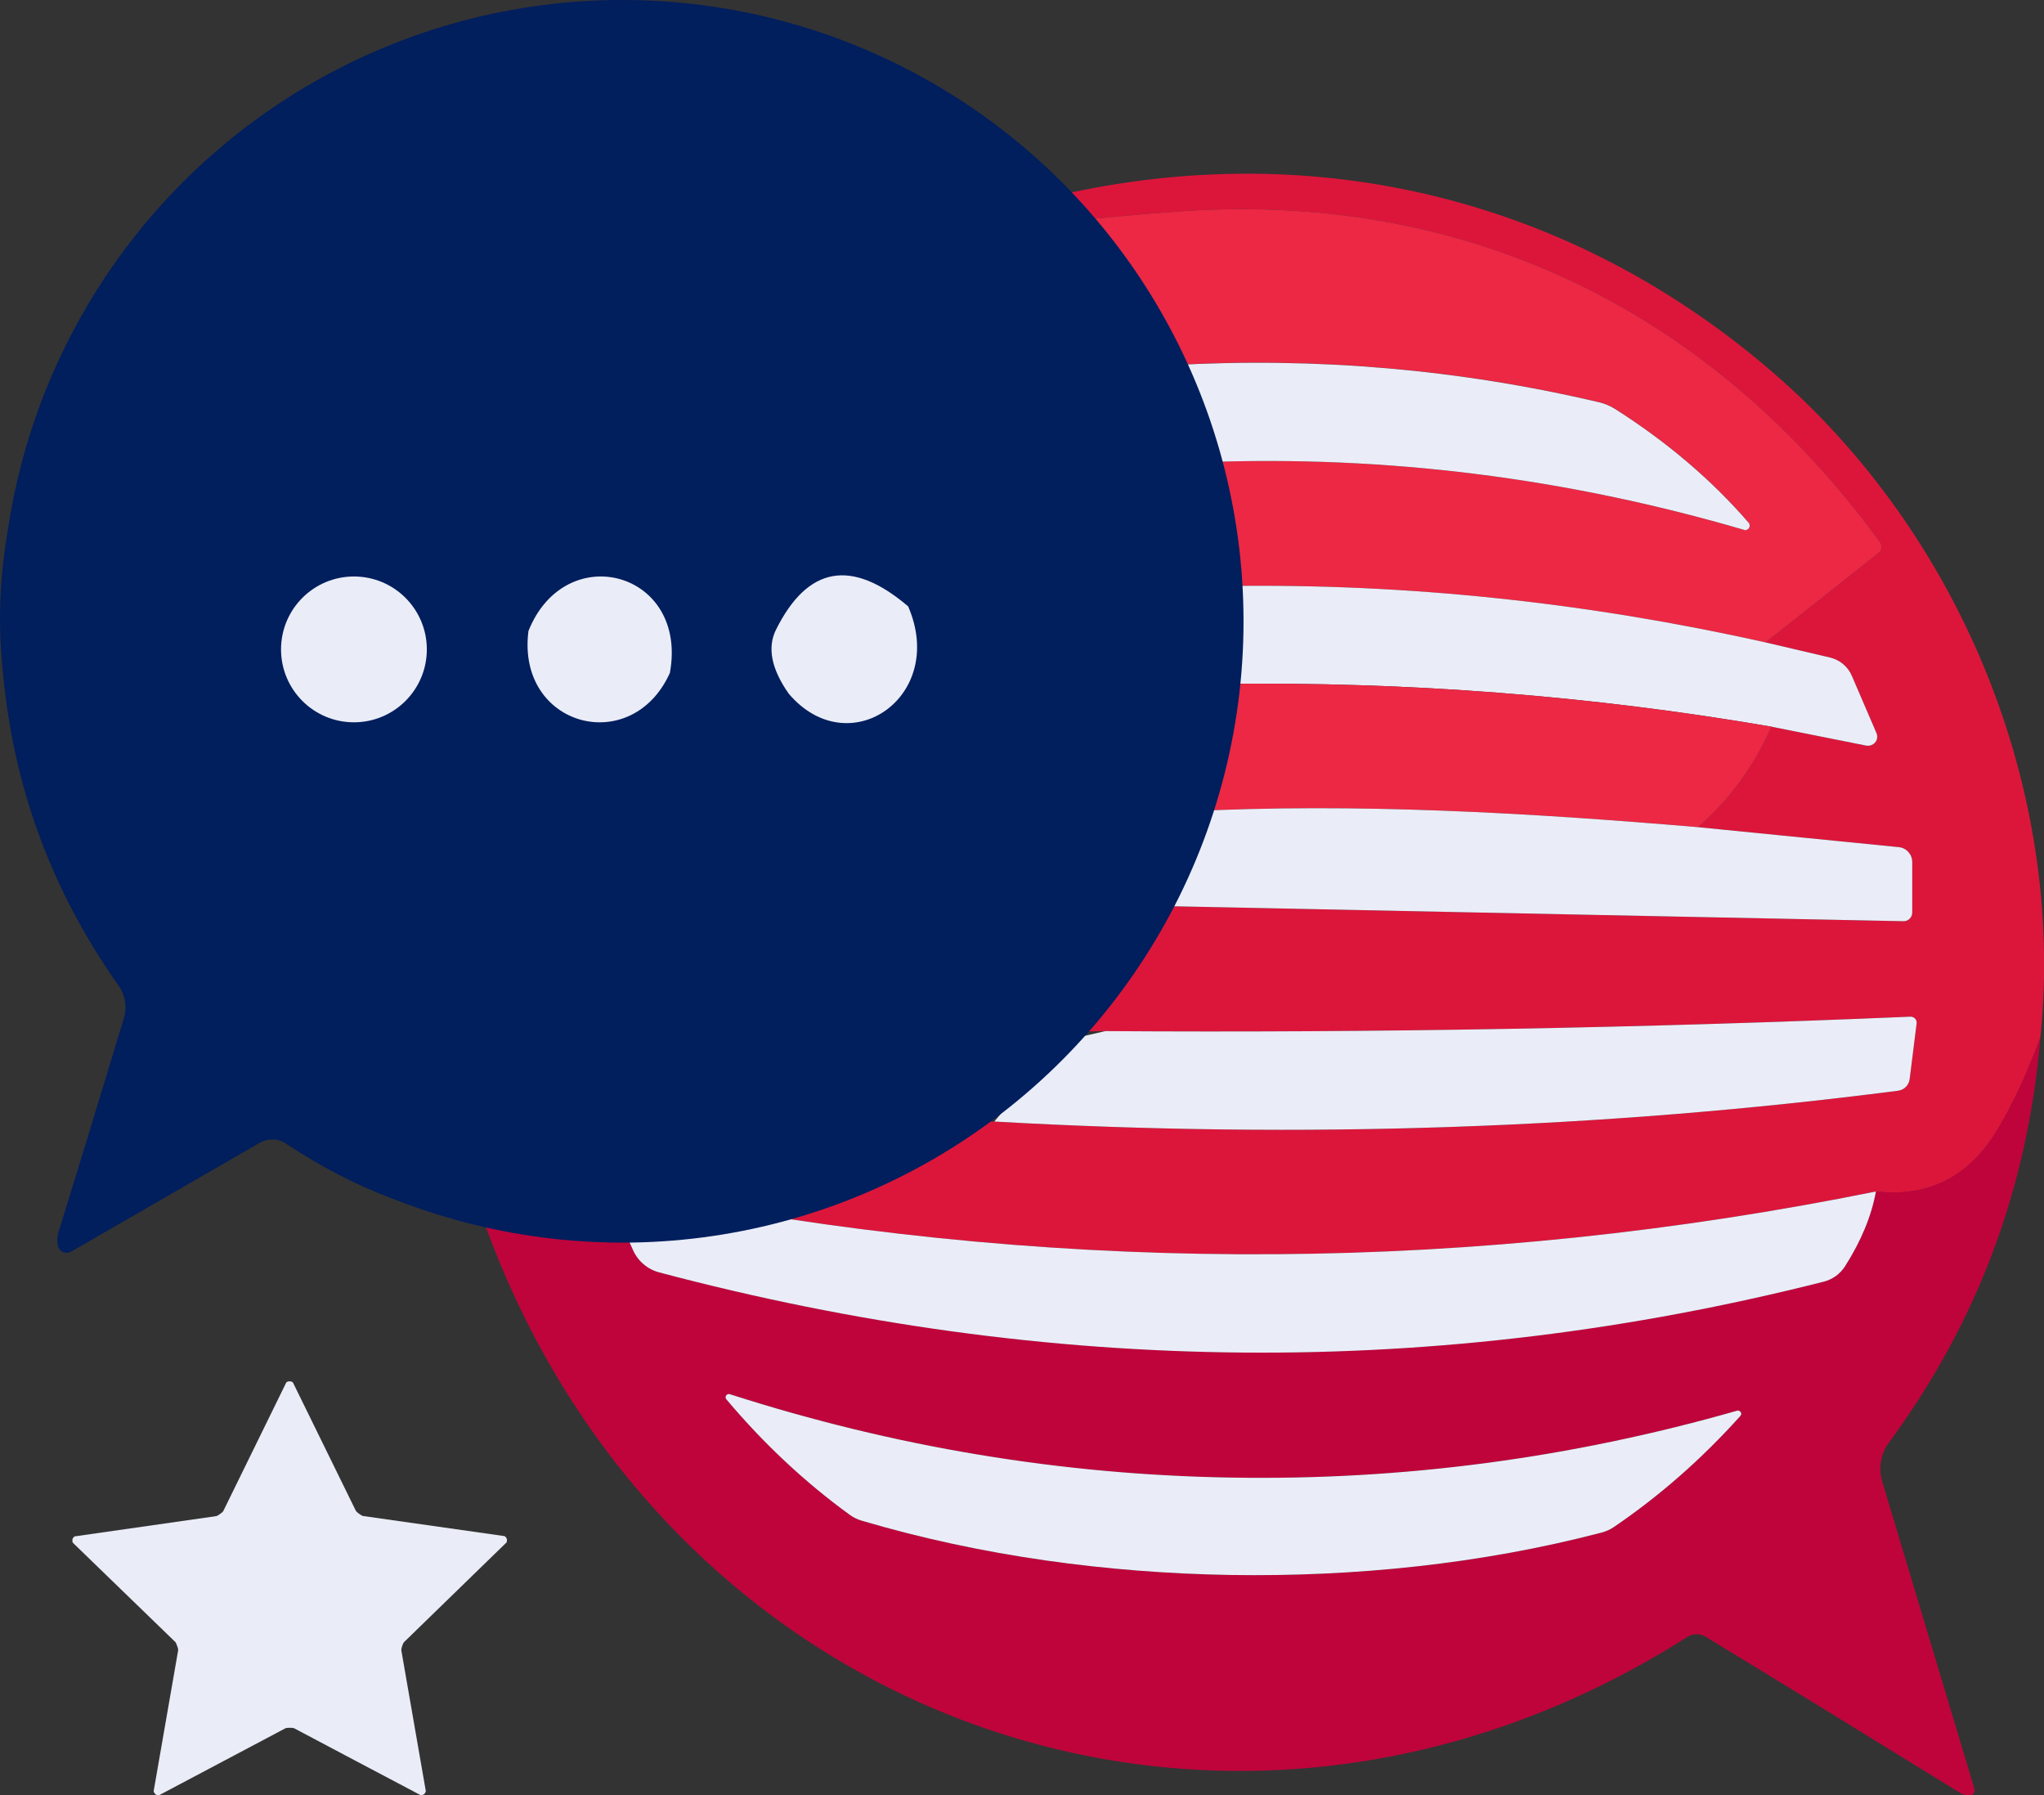
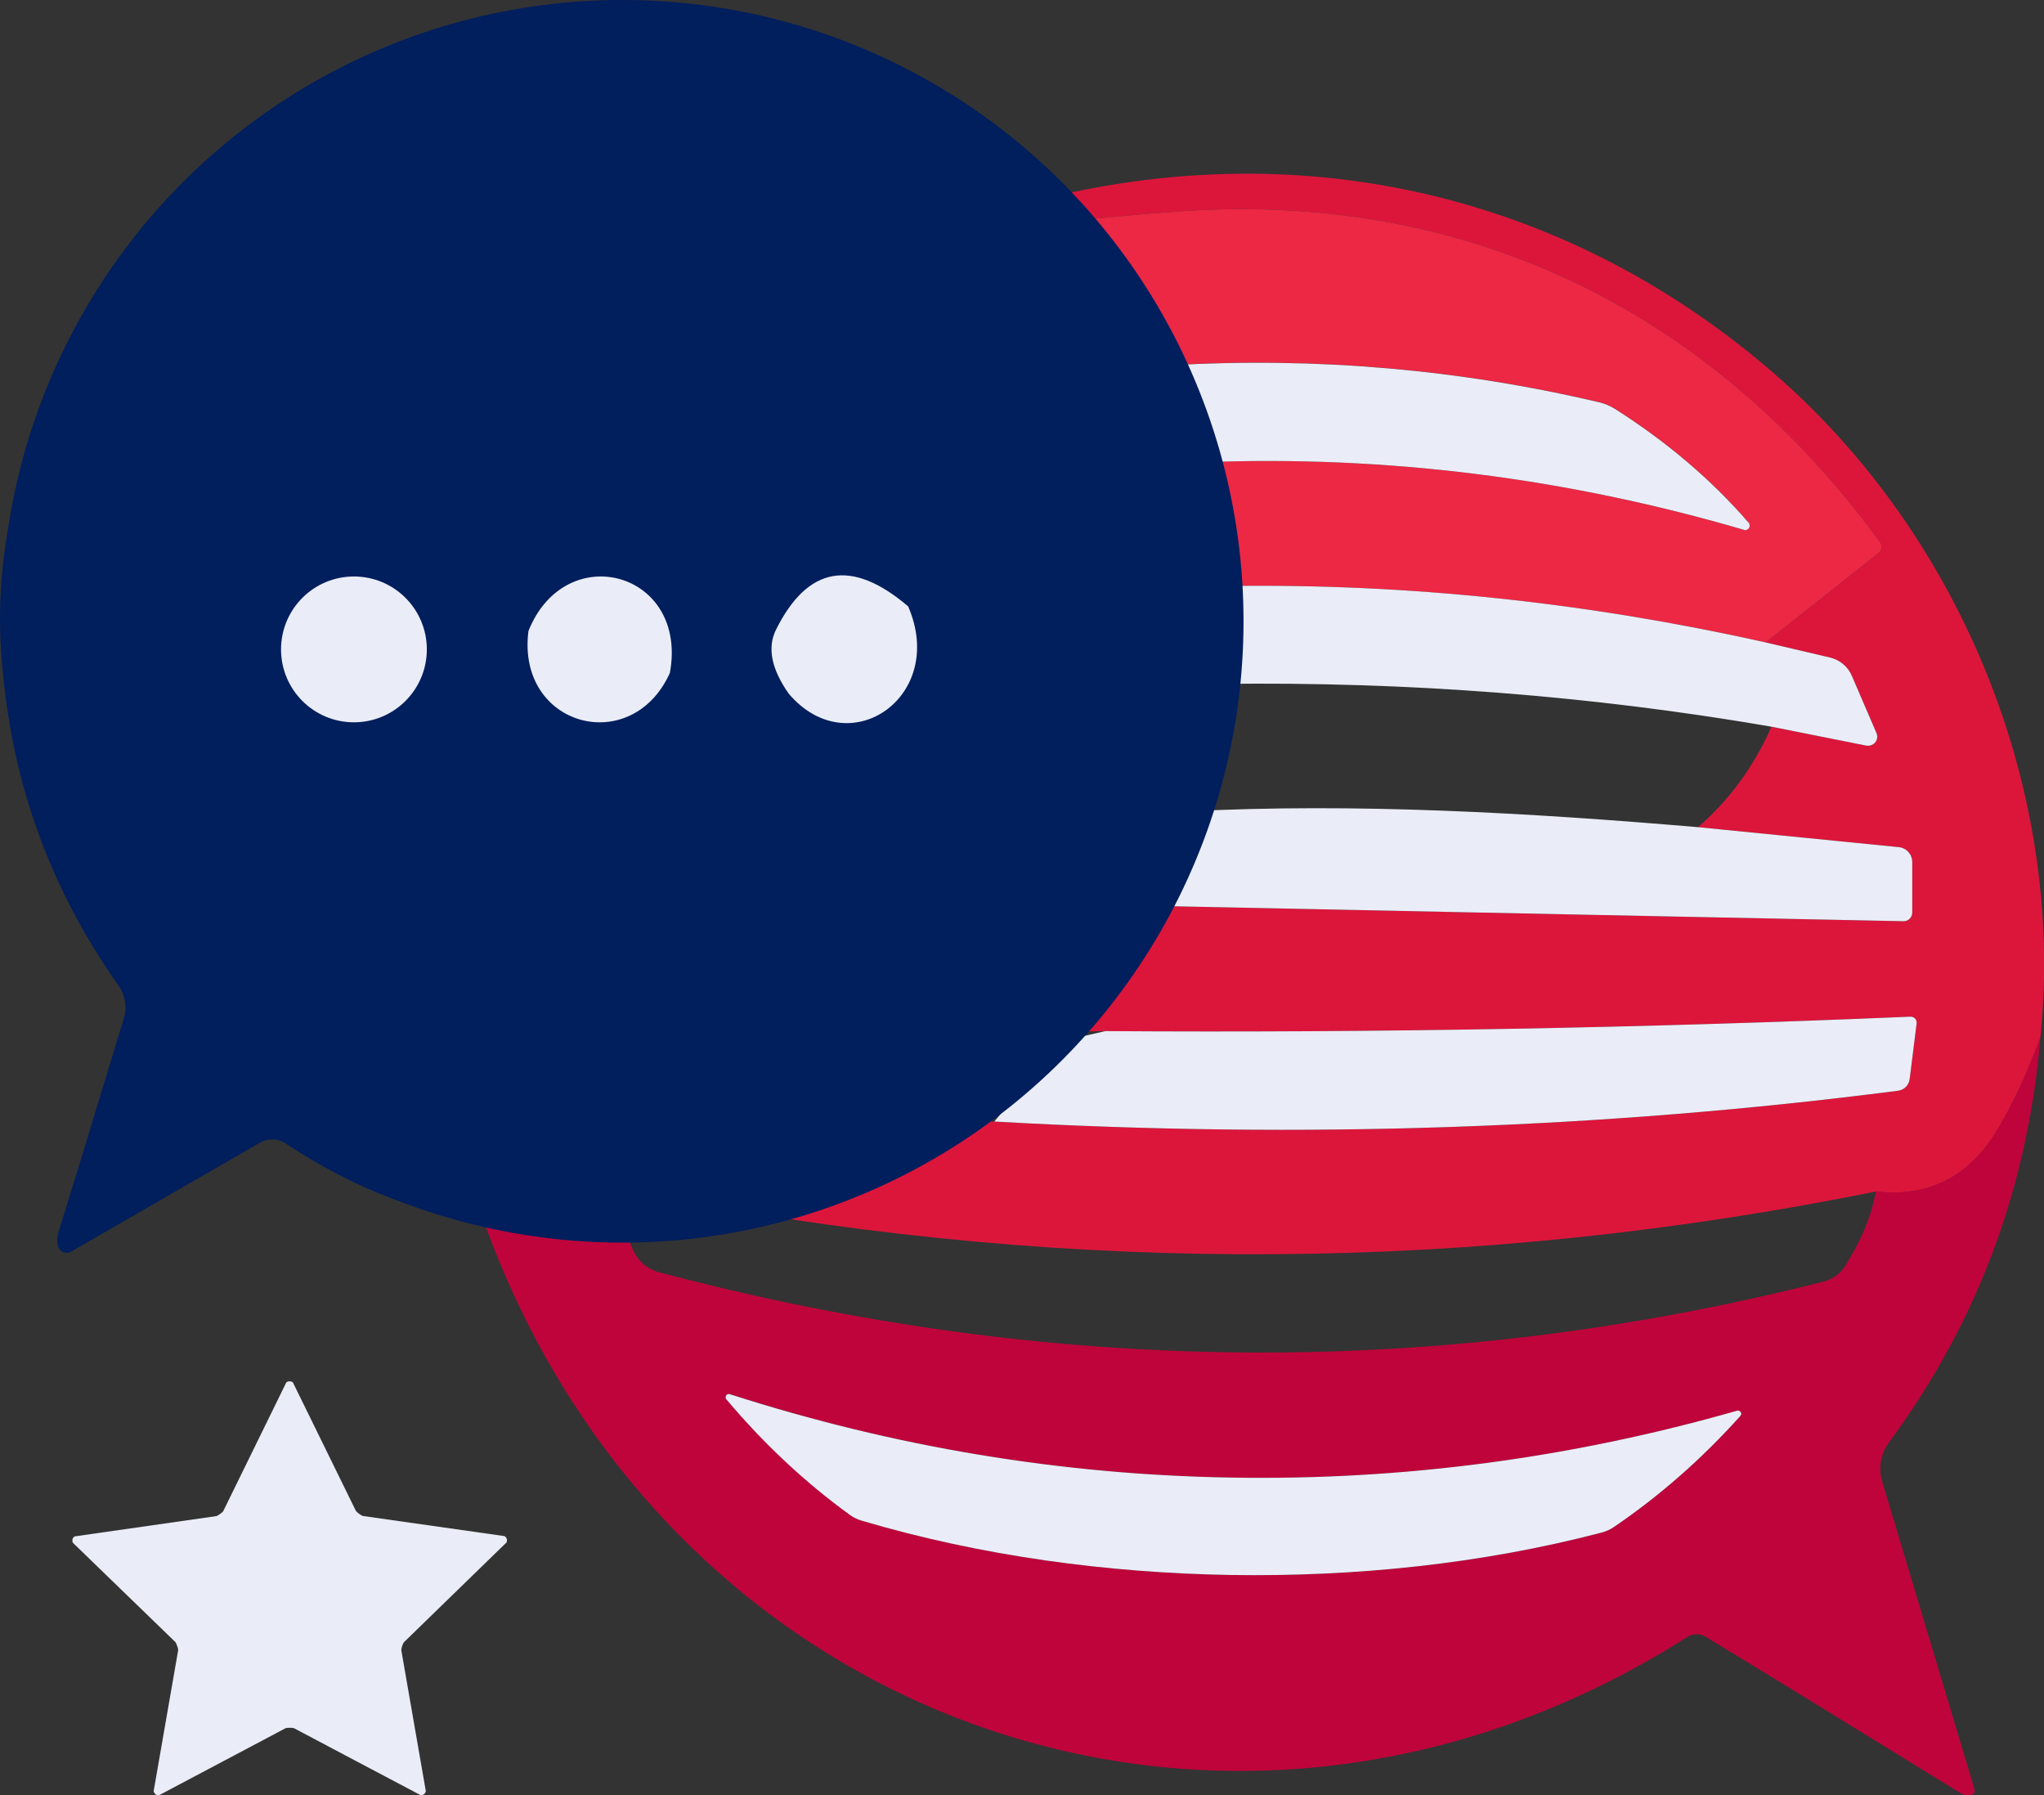
<svg xmlns="http://www.w3.org/2000/svg" id="Capa_2" data-name="Capa 2" viewBox="0 0 158.7 139.37">
  <rect x="0" y="0" width="158.7" height="139.37" fill="#333333" stroke="none" />
  <defs>
    <style>      .cls-1 {        fill: #ec2844;      }      .cls-2 {        fill: #011e5d;      }      .cls-3 {        fill: #dc163b;      }      .cls-4 {        fill: #bf043b;      }      .cls-5 {        fill: #eaedf7;      }    </style>
  </defs>
  <g id="Capa_1-2" data-name="Capa 1">
    <g>
      <g>
        <path class="cls-3" d="M158.42,80.53c-1.06,2.86-2.17,5.25-3.33,7.16-2.21,3.67-5.36,5.27-9.44,4.8-31.08,6.28-62.15,6.49-93.21.64l10.49-2.38c2.77-.6,5.35-1.86,7.74-3.77l6.53.08c23.86,1.36,47.25.56,70.16-2.39.48-.06.85-.43.91-.91l.54-4.32c.03-.25-.15-.48-.41-.52-.02,0-.05,0-.07,0-20.82.89-41.66,1.26-62.51,1.12l-5.48.09-.18-.36c-.15-.31-.07-.67.18-.9,2.6-2.33,4.67-5.06,6.2-8.2,1.17-.52,2.16-.64,2.97-.35l58.28,1.19c.37,0,.67-.29.68-.66,0,0,0,0,0-.01v-3.92c0-.6-.45-1.1-1.04-1.16l-15.59-1.55c2.45-2.13,4.35-4.73,5.7-7.8l7.36,1.47c.38.08.76-.17.84-.56.03-.14.01-.29-.05-.42l-1.91-4.44c-.31-.72-.94-1.24-1.7-1.42l-4.99-1.17,8.78-6.95c.25-.2.3-.57.11-.82-12.92-17.73-31.66-27.15-53.95-25.72-1.85.12-4.22.32-7.09.6-.46.05-.8.46-.75.92.01.14.06.27.14.39,2.54,3.71,4.17,6.24,4.88,7.59.05.1,0,.26-.17.48-.15.18-.42.2-.6.04-.08-.07-.14-.18-.15-.29-.11-.87-.23-1.43-.38-1.7-.06-.11-.2-.16-.31-.11l-.3.13s-.03.03-.02.05l1.3,3.6-6.17-9.86c-.11-.63-.35-1.2-.72-1.69-.39-.52-.24-.97.45-1.36,20.21-4.63,40.12.37,55.67,13.88,14.23,12.37,22.58,32.04,20.61,51.48Z" />
        <path class="cls-1" d="M137.09,49.87c-13.95-3.12-27.87-4.58-41.74-4.38-.26,0-.44.1-.54.3-.77-.03-1.51-.2-2.22-.52,0-.27-.06-.49-.17-.66-.05-5.93-1.82-11.1-3.84-16.53l-1.3-3.6s0-.04.02-.05l.3-.13c.11-.05.25,0,.31.11.15.27.27.83.38,1.7.03.24.24.42.47.4.11,0,.21-.06.28-.15.17-.22.22-.38.17-.48-.71-1.35-2.34-3.88-4.88-7.59-.26-.38-.16-.91.22-1.17.12-.08.25-.13.39-.14,2.87-.28,5.24-.48,7.09-.6,22.29-1.43,41.03,7.99,53.95,25.72.19.25.14.62-.11.82l-8.78,6.95ZM135.77,40.57c-2.88-3.33-6.35-6.28-10.4-8.85-.37-.23-.78-.4-1.2-.5-10.86-2.56-21.94-3.52-33.23-2.88-.11,0-.19.1-.19.22,0,.01,0,.03,0,.04l2.05,6.83c.08.28.34.46.63.45,14.16-.54,28.15,1.21,41.97,5.25.19.05.38-.06.43-.25.03-.11,0-.22-.07-.31Z" />
        <path class="cls-5" d="M135.41,41.13c-13.82-4.04-27.81-5.79-41.97-5.25-.29.01-.55-.17-.63-.45l-2.05-6.83c-.03-.11.04-.23.14-.25.01,0,.02,0,.04,0,11.29-.64,22.37.32,33.23,2.88.42.1.83.27,1.2.5,4.05,2.57,7.52,5.52,10.4,8.85.12.15.1.37-.05.49-.09.07-.2.1-.31.07Z" />
        <path class="cls-5" d="M137.09,49.87l4.99,1.17c.76.18,1.39.7,1.7,1.42l1.91,4.44c.16.36,0,.78-.37.93-.13.06-.28.07-.42.05l-7.36-1.47c-14.01-2.41-28.28-3.51-42.79-3.32l.06-7.3c.1-.2.28-.3.54-.3,13.87-.2,27.79,1.26,41.74,4.38Z" />
-         <path class="cls-1" d="M94.75,53.09c14.51-.19,28.78.91,42.79,3.32-1.35,3.07-3.25,5.67-5.7,7.8-13.06-1.11-26.61-1.9-39.69-1.22-.83.14-1.55-.09-2.16-.68l2.12-8.66c.79-.76,1.67-.95,2.64-.56Z" />
        <path class="cls-5" d="M131.84,64.21l15.59,1.55c.59.06,1.04.56,1.04,1.16v3.92c0,.37-.3.67-.67.67,0,0,0,0-.01,0l-58.28-1.19c1.73-2.4,2.61-4.84,2.64-7.33,13.08-.68,26.63.11,39.69,1.22Z" />
        <path class="cls-5" d="M77.2,87.06l5.06-6.01c.14-.16.32-.26.51-.31l3.05-.7c20.85.14,41.69-.23,62.51-1.12.26,0,.48.19.48.45,0,.02,0,.05,0,.07l-.54,4.32c-.06.48-.43.85-.91.91-22.91,2.95-46.3,3.75-70.16,2.39Z" />
        <path class="cls-4" d="M158.42,80.53c-.98,11.66-4.9,22.15-11.77,31.46-.63.86-.82,1.97-.52,2.99l7.17,23.89c.06.21-.06.42-.26.48-.03.01-.07.02-.11.02-.27,0-.51-.06-.73-.19-7.73-4.77-14.32-8.82-19.78-12.13-.42-.26-.96-.25-1.38,0-36,22.91-80.54,6.43-93.96-33.65l10.69.51,1.37,3.1c.38.87,1.13,1.51,2.04,1.75,30.38,8.06,60.52,8.3,90.42.72.68-.17,1.27-.6,1.65-1.19,1.26-1.98,2.06-3.92,2.4-5.81,4.08.47,7.23-1.13,9.44-4.8,1.16-1.91,2.27-4.3,3.33-7.16ZM95.55,122.26c9.57.15,19.42-.84,28.79-3.29.34-.09.67-.23.96-.43,3.56-2.42,6.83-5.29,9.82-8.62.1-.1.09-.26,0-.35-.07-.06-.16-.09-.25-.06-12.89,3.68-25.95,5.41-39.18,5.19-13.23-.21-26.23-2.37-39-6.47-.13-.05-.27,0-.33.14-.04.09-.02.2.06.27,2.88,3.42,6.06,6.4,9.54,8.93.28.21.6.37.94.47,9.29,2.75,19.1,4.06,28.66,4.22Z" />
-         <path class="cls-5" d="M145.65,92.49c-.34,1.89-1.14,3.83-2.4,5.81-.38.59-.97,1.02-1.65,1.19-29.9,7.58-60.04,7.34-90.42-.72-.91-.24-1.66-.88-2.04-1.75l-1.37-3.1,4.67-.79c31.06,5.85,62.13,5.64,93.21-.64Z" />
        <path class="cls-5" d="M95.68,114.7c13.23.22,26.29-1.51,39.18-5.19.13-.04.27.03.32.16.03.09,0,.19-.06.25-2.99,3.33-6.26,6.2-9.82,8.62-.29.2-.62.34-.96.43-9.37,2.45-19.22,3.44-28.79,3.29-9.56-.16-19.37-1.47-28.66-4.22-.34-.1-.66-.26-.94-.47-3.48-2.53-6.66-5.51-9.54-8.93-.1-.1-.1-.25,0-.35.07-.07.18-.1.27-.06,12.77,4.1,25.77,6.26,39,6.47Z" />
      </g>
      <circle class="cls-2" cx="48.32" cy="48.23" r="48.23" />
      <path class="cls-2" d="M5.62,26.85c.95,5.88,1.91,10.31,2.9,13.28,6.4,19.25,24.55,28.23,43.83,28.76,20.22.55,31.38-7.51,40.47-25.02.09-.18.31-.25.48-.16.05.03.09.06.13.11.51.67.88,1.52,1.12,2.55.11.17.16.39.17.66l-.48,8.38-2.12,8.66-3.75,7.96-7.14,9.5-8.77,7.04-7.4,3.94-10.49,2.38-4.67.79-10.69-.51c-6.21-.79-11.84-2.91-16.91-6.36-.65-.45-1.49-.48-2.17-.08l-14.61,8.43c-.34.19-.76.07-.95-.26-.04-.06-.06-.13-.08-.2-.08-.34-.06-.69.05-1.05.91-2.92,2.61-8.46,5.08-16.61.26-.86.11-1.78-.4-2.51C3.79,68.8.75,60.15.09,50.58c-.53-7.63,1.31-15.54,5.53-23.73Z" />
      <circle class="cls-5" cx="27.48" cy="50.41" r="5.66" />
      <path class="cls-5" d="M52.01,52.24c-2.97,6.57-11.93,4.17-10.98-3.26,2.88-7.2,12.43-4.61,10.98,3.26Z" />
      <path class="cls-5" d="M70.51,47.07c3.04,7.01-4.6,12.27-9.27,6.78-1.35-1.92-1.68-3.58-.99-4.97,2.46-4.94,5.88-5.54,10.26-1.81Z" />
      <path class="cls-5" d="M22.48,107.23s.07,0,.1,0c.09.03.16.07.17.1,1.57,3.21,3.2,6.53,4.88,9.95.03.05.11.13.25.23.15.11.25.16.3.17,3.78.54,7.44,1.06,10.98,1.56.04,0,.1.06.15.14.01.02.03.05.04.08,0,.03.01.06.01.09,0,.09-.01.16-.04.19-2.57,2.49-5.22,5.07-7.95,7.73-.04.04-.09.14-.15.31-.05.17-.07.28-.06.33.65,3.76,1.29,7.4,1.9,10.92,0,.04-.02.11-.08.18-.01.03-.03.05-.06.07-.03.02-.05.03-.08.04-.09.03-.17.04-.2.02-3.16-1.67-6.43-3.39-9.8-5.18-.05-.03-.17-.04-.34-.04s-.29.01-.34.04c-3.37,1.79-6.64,3.52-9.8,5.19-.03.02-.11.01-.2-.02-.03,0-.05-.02-.08-.04-.03-.02-.05-.04-.06-.07-.06-.07-.09-.14-.09-.18.61-3.52,1.25-7.16,1.9-10.92.01-.06,0-.17-.07-.33-.05-.17-.1-.27-.14-.32-2.74-2.65-5.39-5.22-7.96-7.71-.03-.03-.04-.1-.04-.19,0-.03,0-.07.01-.1.01-.03.03-.05.04-.08.06-.08.11-.13.15-.13,3.54-.51,7.2-1.03,10.97-1.57.06-.01.16-.07.3-.17.15-.1.23-.18.25-.23,1.68-3.43,3.31-6.75,4.88-9.96.01-.03.08-.07.17-.1.03,0,.06,0,.09,0Z" />
    </g>
  </g>
</svg>